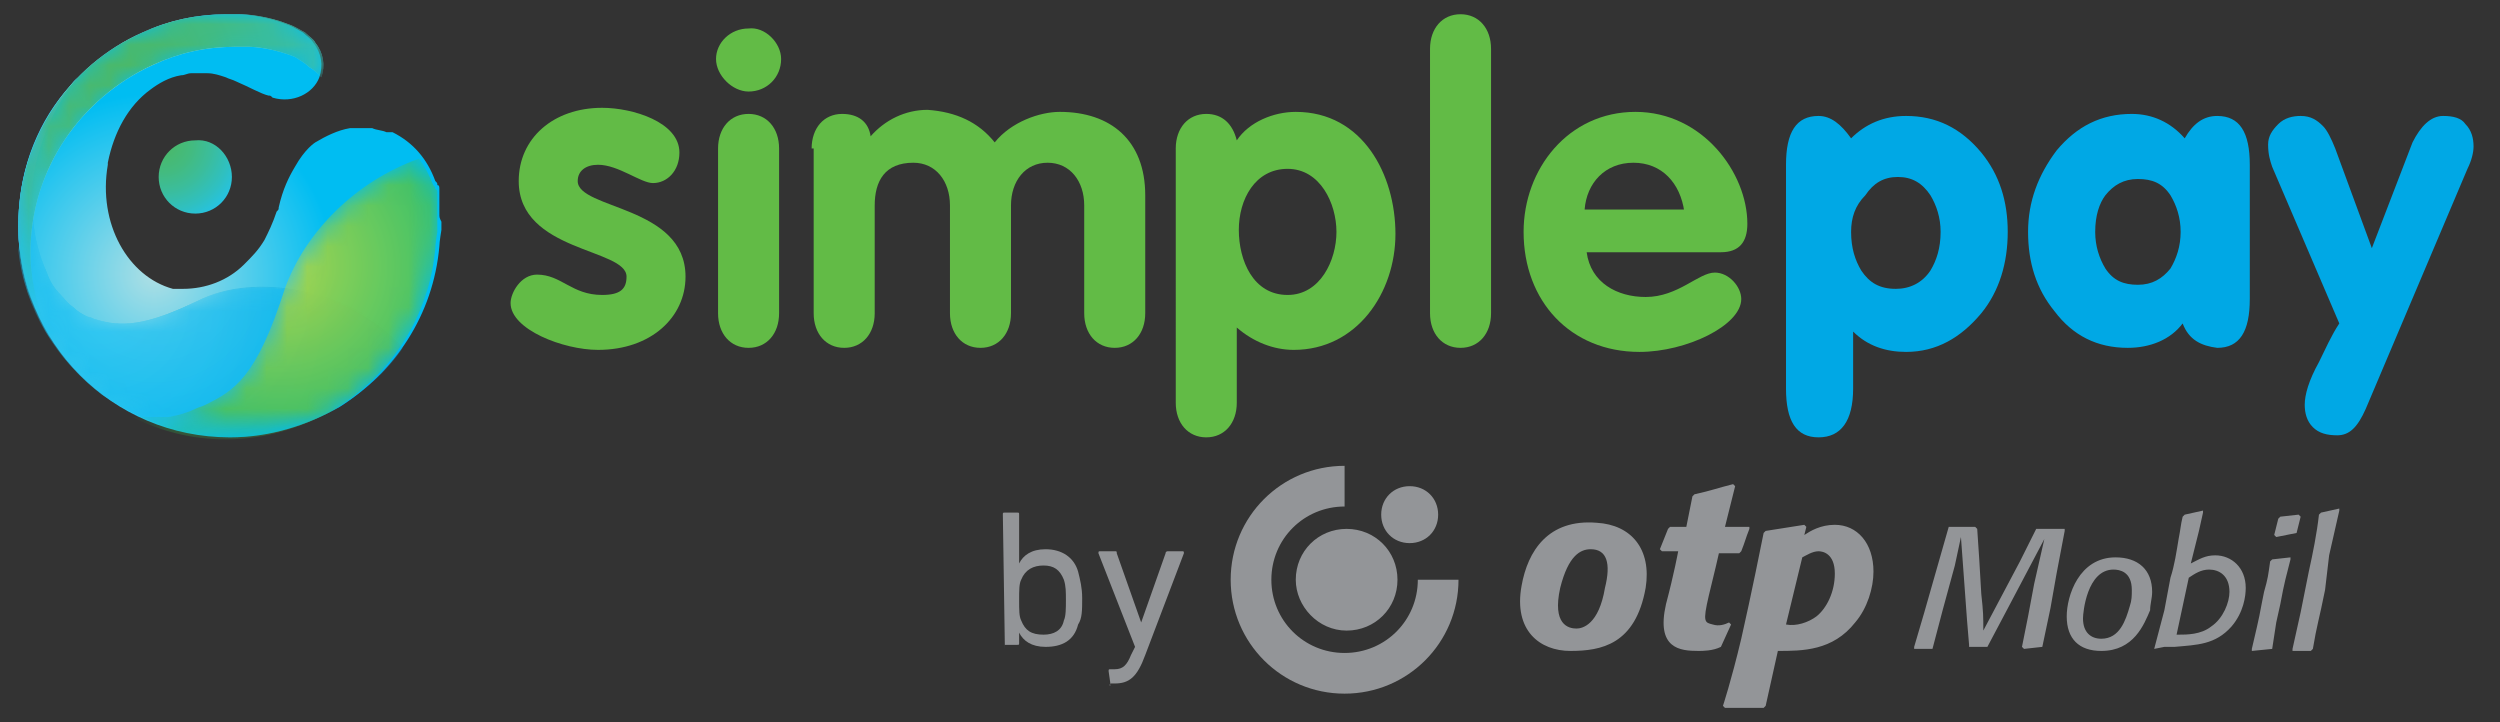
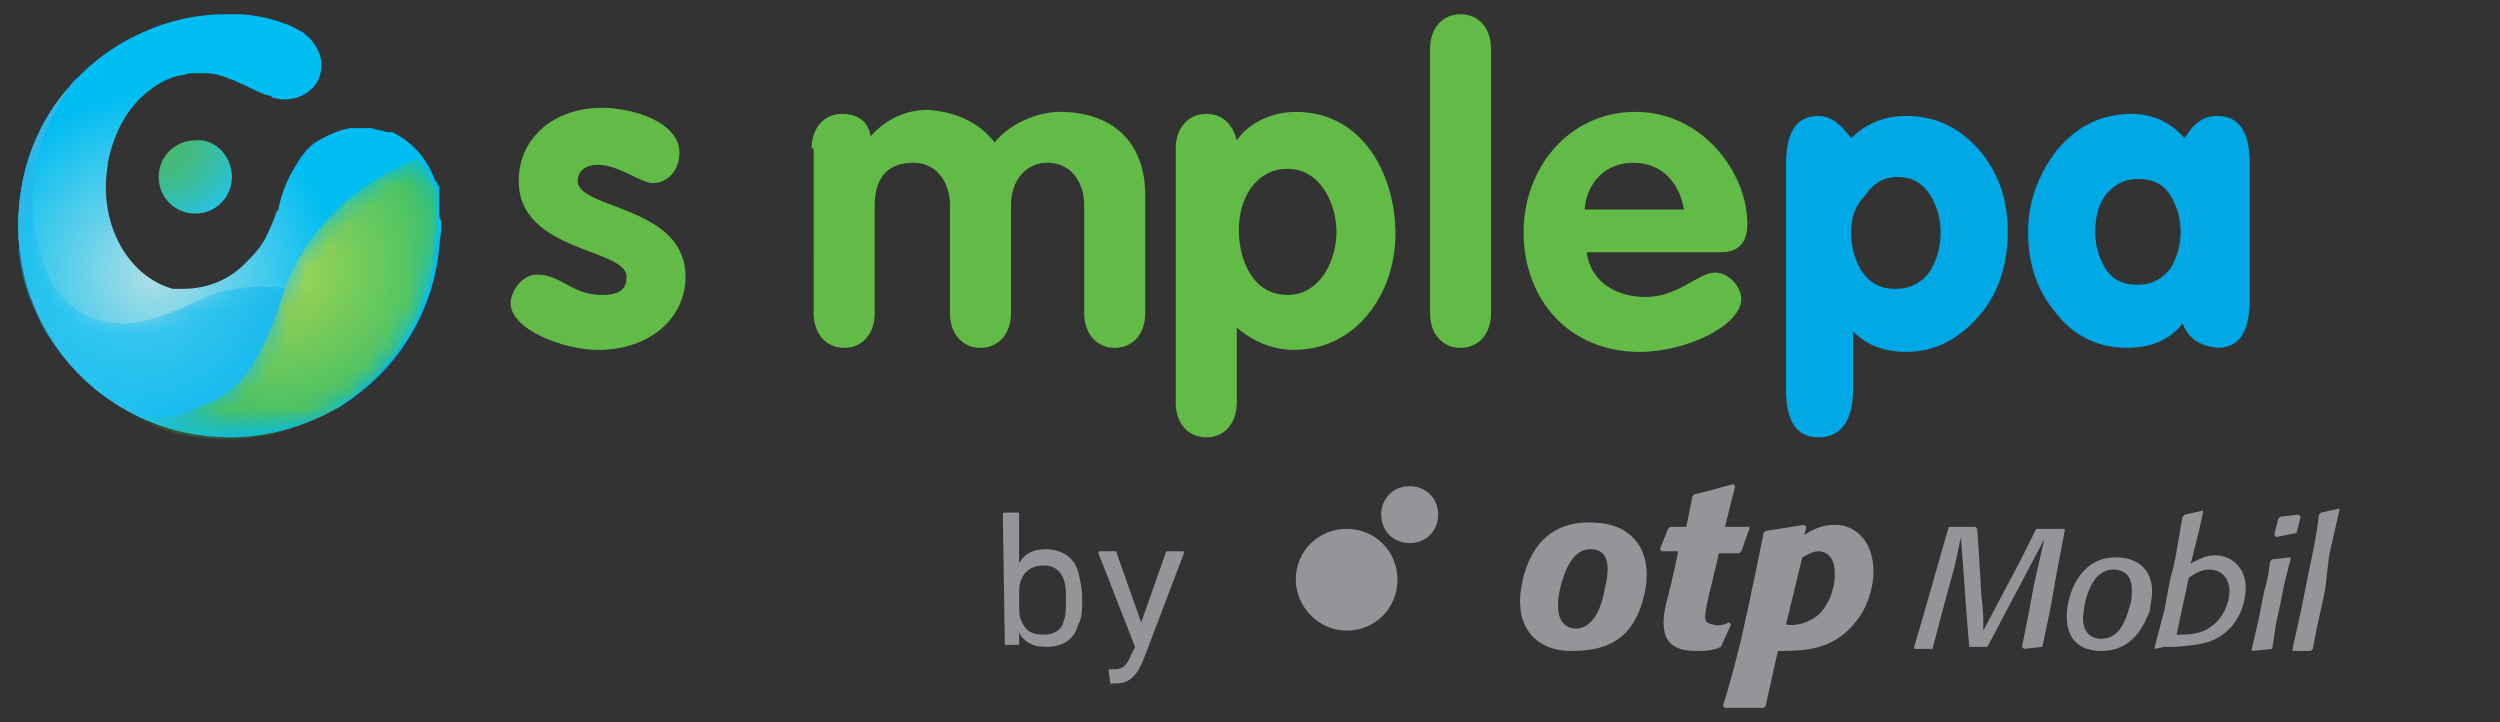
<svg xmlns="http://www.w3.org/2000/svg" version="1.1" id="Layer_1" x="0" y="0" viewBox="0 0 122.9 35.5" style="enable-background:new 0 0 122.9 35.5" xml:space="preserve">
  <rect x="0" y="0" width="122.9" height="35.5" fill="#333333" stroke="none" />
  <style>.st0{fill:#62bb46}.st1{fill:#00a8e5}.st2{fill:#939598}</style>
  <g id="XMLID_341_">
    <g id="XMLID_351_">
      <path id="XMLID_363_" class="st0" d="M32.1 9c-.6 0-1.7-.9-2.7-.9-.6 0-1 .3-1 .8 0 1.4 5.3 1.2 5.3 4.7 0 2-1.7 3.6-4.3 3.6-1.7 0-4.3-1-4.3-2.3 0-.5.5-1.4 1.3-1.4 1.2 0 1.7 1 3.2 1 .9 0 1.2-.3 1.2-.9 0-1.4-5.3-1.2-5.3-4.7 0-2.1 1.7-3.6 4.1-3.6 1.5 0 3.8.7 3.8 2.2 0 .9-.6 1.5-1.3 1.5" />
-       <path id="XMLID_360_" class="st0" d="M38.4 2.9c0 .9-.7 1.6-1.6 1.6-.8 0-1.6-.8-1.6-1.6s.7-1.5 1.6-1.5c.8-.1 1.6.7 1.6 1.5m-3.1 4.4c0-1 .6-1.7 1.5-1.7s1.5.7 1.5 1.7v8.1c0 1-.6 1.7-1.5 1.7s-1.5-.7-1.5-1.7V7.3z" />
      <path id="XMLID_359_" class="st0" d="M39.9 7.3c0-1 .6-1.7 1.5-1.7.8 0 1.3.4 1.4 1.1.7-.8 1.7-1.3 2.8-1.3 1.4.1 2.5.6 3.3 1.6.8-1 2.2-1.5 3.2-1.5 2.5 0 4.2 1.4 4.2 4.1v5.8c0 1-.6 1.7-1.5 1.7s-1.5-.7-1.5-1.7v-5.3c0-1.2-.7-2.1-1.8-2.1s-1.8.9-1.8 2.1v5.3c0 1-.6 1.7-1.5 1.7s-1.5-.7-1.5-1.7v-5.3c0-1.2-.7-2.1-1.8-2.1-1.4 0-1.9.9-1.9 2.1v5.3c0 1-.6 1.7-1.5 1.7s-1.5-.7-1.5-1.7V7.3z" />
      <path id="XMLID_356_" class="st0" d="M57.8 7.3c0-1 .6-1.7 1.5-1.7.8 0 1.3.5 1.5 1.3.6-.9 1.8-1.4 2.9-1.4 3.3 0 4.9 3.1 4.9 6s-1.9 5.7-5 5.7c-1 0-2-.4-2.8-1.1v3.7c0 1-.6 1.7-1.5 1.7s-1.5-.7-1.5-1.7V7.3zm5.5 7.2c1.6 0 2.4-1.7 2.4-3.1 0-1.4-.8-3.1-2.4-3.1-1.6 0-2.4 1.5-2.4 3s.7 3.2 2.4 3.2" />
      <path id="XMLID_355_" class="st0" d="M70.3 2.4c0-1 .6-1.7 1.5-1.7s1.5.7 1.5 1.7v13c0 1-.6 1.7-1.5 1.7s-1.5-.7-1.5-1.7v-13z" />
      <path id="XMLID_352_" class="st0" d="M78 12.4c.2 1.5 1.5 2.2 2.9 2.2 1.6 0 2.6-1.2 3.4-1.2.7 0 1.3.7 1.3 1.3 0 1.3-2.7 2.6-5 2.6-3.4 0-5.7-2.5-5.7-5.9 0-3.1 2.2-5.9 5.5-5.9s5.5 3 5.5 5.5c0 .9-.4 1.4-1.3 1.4H78zm4.8-2C82.6 9 81.7 8 80.3 8s-2.3 1-2.4 2.3h4.9z" />
    </g>
    <g id="XMLID_342_">
      <path id="XMLID_348_" class="st1" d="M89.4 21.5c-1.1 0-1.6-.8-1.6-2.4v-11c0-1.6.5-2.4 1.6-2.4.6 0 1.1.4 1.6 1.1.7-.7 1.6-1.1 2.7-1.1 1.5 0 2.7.6 3.7 1.8.9 1.1 1.3 2.4 1.3 3.9s-.4 2.9-1.3 4c-1 1.2-2.2 1.9-3.7 1.9-1 0-1.9-.3-2.6-1v2.8c0 1.6-.6 2.4-1.7 2.4zM91 11.4c0 .8.2 1.4.5 1.9.4.6.9.9 1.7.9.7 0 1.3-.3 1.7-.9.3-.5.5-1.1.5-1.9 0-.7-.2-1.3-.5-1.8-.4-.6-.9-.9-1.6-.9-.7 0-1.2.3-1.6.9-.5.5-.7 1.1-.7 1.8z" />
      <path id="XMLID_345_" class="st1" d="M107.3 15.9c-.6.8-1.6 1.2-2.7 1.2-1.5 0-2.7-.6-3.6-1.8-.9-1.1-1.3-2.4-1.3-3.9s.5-2.8 1.4-4c1-1.2 2.2-1.8 3.7-1.8 1 0 1.9.4 2.6 1.2.4-.7.9-1.1 1.6-1.1 1.1 0 1.6.8 1.6 2.4v6.6c0 1.6-.5 2.4-1.6 2.4-.8-.1-1.4-.4-1.7-1.2zm-4.3-4.5c0 .7.2 1.3.5 1.8.4.6.9.8 1.6.8.7 0 1.2-.3 1.6-.8.3-.5.5-1.1.5-1.8s-.2-1.3-.5-1.8c-.4-.6-.9-.8-1.6-.8-.7 0-1.2.3-1.6.8-.3.4-.5 1-.5 1.8z" />
-       <path id="XMLID_343_" class="st1" d="M120.1 5.7c.5 0 .9.1 1.1.4.3.3.4.7.4 1.1 0 .3-.1.7-.3 1.1l-5 11.8c-.4.9-.8 1.3-1.4 1.3-.5 0-.9-.1-1.2-.4-.3-.3-.4-.7-.4-1.1 0-.5.2-1.2.7-2.1.3-.6.6-1.3 1-1.9l-3.3-7.7c-.1-.3-.2-.6-.2-1.1 0-.4.2-.7.5-1 .3-.3.7-.4 1.1-.4.5 0 .8.2 1.1.5.2.2.4.6.6 1.1l1.8 4.9 2-5.2c.4-.8.9-1.3 1.5-1.3z" />
    </g>
  </g>
  <path class="st2" d="M80.9 28.9c-.5 2.8-2.2 3.1-3.7 3.1s-2.8-1-2.4-3.2c.3-1.7 1.3-3.3 3.7-3.1 1.7.1 2.7 1.3 2.4 3.2zM78.2 27c-.5 0-1.1.3-1.5 1.9-.4 1.8.4 2 .8 2 .3 0 1.1-.2 1.4-2 .3-1.2.1-1.9-.7-1.9zM84.6 31.8c-.4.2-.9.2-1.1.2-.9 0-2.1-.1-1.6-2.3.4-1.5.6-2.6.6-2.6h-.8l-.1-.1.4-1 .1-.1h.8l.3-1.5.1-.1c.9-.2 1.1-.3 1.9-.5l.1.1-.5 2H86v.1c-.2.5-.2.6-.4 1.1l-.1.1h-1s-.2.9-.5 2.1c-.3 1.3-.2 1.3.2 1.4.3.1.6 0 .8-.1l.1.1-.5 1.1zM88.7 26.3c.3-.2.8-.5 1.5-.5 1.1 0 1.9.9 1.9 2.3 0 .8-.3 1.8-.9 2.5-1.1 1.4-2.6 1.4-3.8 1.4l-.6 2.7-.1.1H84.8l-.1-.1s.4-1.2.9-3.3c.5-2.2 1-4.7 1.1-5.2l.1-.1 1.9-.3.1.1-.1.4zm-.9 4.4c.5.1 1.1-.1 1.5-.4.5-.4.9-1.2.9-2.1 0-1-.6-1.1-.8-1.1-.3 0-.6.2-.8.3l-.8 3.3z" />
-   <path d="M60.5 28.5c0-3.1 2.5-5.6 5.6-5.6v2c-2 0-3.6 1.6-3.6 3.6s1.6 3.6 3.6 3.6 3.6-1.6 3.6-3.6h2c0 3.1-2.5 5.6-5.6 5.6-3.1 0-5.6-2.5-5.6-5.6z" style="fill-rule:evenodd;clip-rule:evenodd;fill:#939598" />
  <path class="st2" d="M67.9 25.3c0-.8.6-1.4 1.4-1.4.8 0 1.4.6 1.4 1.4 0 .8-.6 1.4-1.4 1.4-.8 0-1.4-.6-1.4-1.4z" />
  <g>
    <path class="st2" d="M63.7 28.5c0-1.4 1.1-2.5 2.5-2.5s2.5 1.1 2.5 2.5-1.1 2.5-2.5 2.5-2.5-1.2-2.5-2.5zM100.4 31.8l-.9.1-.1-.1.3-1.5.3-1.6.5-2.2-1.9 3.6-.9 1.7h-.9v-.1l-.1-1.2-.3-4.1-.3 1.4-.6 2.2-.5 1.9h-.9v-.1l.5-1.7.6-2.1.6-2.1h1.3l.1.1.1 1.5.1 1.7c.1.9.1 1.1.1 1.8l1.8-3.4.8-1.6H101.5v.1l-.4 2.1-.3 1.7-.4 1.9zM103.3 32c-1.1 0-1.7-.6-1.7-1.7 0-1 .6-2.9 2.4-2.9 1.1 0 1.8.6 1.8 1.7 0 .3-.1.6-.1.9-.3.7-.8 2-2.4 2zm1.5-3c0-.9-.6-1-.9-1-1.3 0-1.5 2.1-1.5 2.4 0 .7.4 1 .9 1 .9 0 1.2-.9 1.4-1.6.1-.3.1-.5.1-.8zM105.9 31.9l.5-1.9.3-1.6c.2-.6.3-1.3.4-1.9.1-.5.1-.7.2-1.1l.1-.1.9-.2v.1l-.2.9-.4 1.6c.4-.2.7-.4 1.2-.4.8 0 1.5.6 1.5 1.6 0 .4-.1 1.2-.7 1.9-.8.9-1.7.9-2.8 1h-.5l-.5.1zm1.1-.7h.1c.4 0 1.1 0 1.6-.4.6-.4.9-1.2.9-1.7 0-.8-.5-1.1-1-1.1-.4 0-.7.2-1 .4l-.6 2.8zM111.7 31.9l-1 .1v-.1c.2-.9.3-1.2.5-2.3l.1-.5c.2-.7.2-.8.3-1.5l.1-.1.9-.1v.1c-.2.8-.3 1.1-.5 2.2l-.2.9-.2 1.3zm1.2-5.7-1 .2-.1-.1.2-.8.1-.1.9-.1.1.1-.2.8zM114.3 29c-.3 1.5-.4 1.7-.6 2.9l-.1.1h-.9v-.1l.4-1.8.4-2c.2-.9.4-1.9.5-2.8l.1-.1.9-.2v.1l-.5 2.2-.2 1.7z" />
  </g>
  <g>
    <path class="st2" d="M49.4 31.9c-.1 0-.1 0 0 0l-.1-6.6c0-.1 0-.1.1-.1h.6c.1 0 .1 0 .1.1v2.4c.2-.4.6-.7 1.3-.7.8 0 1.4.4 1.6 1.1.1.4.2.8.2 1.3 0 .6 0 1-.2 1.3-.2.8-.8 1.1-1.6 1.1-.7 0-1.1-.3-1.3-.7v.5c0 .1 0 .1-.1.1h-.6zm2.9-1.4c.1-.2.1-.6.1-1s0-.7-.1-1c-.2-.5-.5-.7-1-.7s-.9.2-1.1.7c-.1.2-.1.5-.1 1s0 .8.1 1c.2.5.5.7 1.1.7.5 0 .9-.2 1-.7zM54.6 33.7c-.1 0-.1-.1 0 0l-.1-.7c0-.1 0-.1.1-.1h.2c.4 0 .6-.2.8-.7l.2-.4-1.8-4.6c0-.1 0-.1.1-.1h.7c.1 0 .1 0 .1.1l1.2 3.4 1.2-3.4c0-.1.1-.1.1-.1h.7c.1 0 .1 0 .1.1l-1.9 5c-.4 1.1-.8 1.4-1.5 1.4h-.2z" />
  </g>
  <g id="XMLID_84_">
    <radialGradient id="XMLID_2_" cx="845.259" cy="1094.161" r="10.436" gradientTransform="translate(-496.648 -646.203) scale(.597)" gradientUnits="userSpaceOnUse">
      <stop offset="0" style="stop-color:#4ab969" />
      <stop offset=".101" style="stop-color:#48b96f" />
      <stop offset=".234" style="stop-color:#43bb7f" />
      <stop offset=".385" style="stop-color:#3bbd9b" />
      <stop offset=".549" style="stop-color:#2fc0c1" />
      <stop offset=".722" style="stop-color:#21c4f1" />
      <stop offset=".731" style="stop-color:#20c4f4" />
    </radialGradient>
    <path id="XMLID_107_" d="M11.4 8.7c0 1-.8 1.8-1.8 1.8s-1.8-.8-1.8-1.8.8-1.8 1.8-1.8c1-.1 1.8.8 1.8 1.8z" style="fill:url(#XMLID_2_)" />
    <radialGradient id="XMLID_3_" cx="844.608" cy="1104.972" r="14.828" gradientTransform="translate(-496.648 -646.203) scale(.597)" gradientUnits="userSpaceOnUse">
      <stop offset="0" style="stop-color:#afdfe4" />
      <stop offset=".5" style="stop-color:#56ceeb" />
      <stop offset="1" style="stop-color:#00bdf2" />
    </radialGradient>
    <path id="XMLID_106_" d="M21.6 10.5V9.3c0-.1 0-.2-.1-.2 0-.1 0-.1-.1-.2-.4-1.1-1.1-1.9-2.1-2.4H19c-.2-.1-.5-.1-.7-.2h-1.1c-.6.1-1.2.4-1.7.7 0 0-.5.3-1 1.2-.3.5-.6 1.1-.8 2 0 .1 0 .1-.1.2-.2.6-.4 1-.6 1.4-.3.5-.6.8-1 1.2-.8.8-1.9 1.2-3 1.2h-.5c-2.2-.6-3.7-3.2-3.2-6.1V8c.3-1.5 1-2.8 2.1-3.6.4-.3.9-.6 1.5-.7.2 0 .3-.1.5-.1H10.2c.3 0 .6.1.9.2.2.1.3.1.5.2.7.3 1.2.6 1.6.7.1 0 .1 0 .2.1 1 .3 2-.2 2.3-1 .2-.6.1-1.2-.3-1.7-.1-.2-.3-.3-.5-.5-.2-.1-.5-.3-.8-.4-1-.4-2-.5-2.4-.5h-.6C9.7.7 8.3 1 7 1.6 3.4 3.2.9 6.8.9 11.1c0 5.7 4.6 10.4 10.4 10.4 2 0 3.8-.6 5.4-1.5 2.7-1.7 4.6-4.5 4.9-7.9 0-.2.1-.8.1-.8v-.4c-.1-.2-.1-.2-.1-.4 0 .1 0 0 0 0z" style="fill:url(#XMLID_3_)" />
    <radialGradient id="XMLID_4_" cx="-790.817" cy="1908.92" r="11.401" gradientTransform="matrix(.557 -.392 .288 .409 -100.012 -1084.448)" gradientUnits="userSpaceOnUse">
      <stop offset="0" style="stop-color:#4bb967" />
      <stop offset=".146" style="stop-color:#4ab96d" />
      <stop offset=".339" style="stop-color:#47b97d" />
      <stop offset=".557" style="stop-color:#43b999" />
      <stop offset=".793" style="stop-color:#3dbabf" />
      <stop offset="1" style="stop-color:#37bae6" />
    </radialGradient>
    <path id="XMLID_105_" d="M2.1 6.9c.4-1.2 1-2.2 1.7-3.1-.2.2-.4.5-.6.7C1.7 6.3.9 8.6.9 11.1c0 .4 0 .9.1 1.3 0-.7.2-1.4.6-2.2-.1-1 .1-2.2.5-3.3z" style="fill:url(#XMLID_4_)" />
    <defs>
      <filter id="Adobe_OpacityMaskFilter" filterUnits="userSpaceOnUse" x=".9" y="3.8" width="18.9" height="17.6">
        <feColorMatrix values="1 0 0 0 0 0 1 0 0 0 0 0 1 0 0 0 0 0 1 0" />
      </filter>
    </defs>
    <mask maskUnits="userSpaceOnUse" x=".9" y="3.8" width="18.9" height="17.6" id="XMLID_5_">
      <g id="XMLID_120_" style="filter:url(#Adobe_OpacityMaskFilter)">
        <g id="XMLID_121_">
          <linearGradient id="XMLID_6_" gradientUnits="userSpaceOnUse" x1="7.929" y1="20.356" x2="-1.838" y2="19.931">
            <stop offset="0" style="stop-color:#fff" />
            <stop offset="1" style="stop-color:#000" />
          </linearGradient>
          <path id="XMLID_131_" d="M10 21.3c-1.8-.3-3.5-1-5-2 1.4 1.1 3.1 1.8 5 2z" style="fill:url(#XMLID_6_)" />
          <linearGradient id="XMLID_7_" gradientUnits="userSpaceOnUse" x1="8.174" y1="14.735" x2="-1.593" y2="14.311">
            <stop offset="0" style="stop-color:#fff" />
            <stop offset="1" style="stop-color:#000" />
          </linearGradient>
          <path id="XMLID_130_" d="M3.6 15.2c.3.2.6.3.8.5-.9-.4-1.7-1.2-2.2-2.2.2.4.4.7.6 1 .3.2.5.5.8.7z" style="fill:url(#XMLID_7_)" />
          <linearGradient id="XMLID_8_" gradientUnits="userSpaceOnUse" x1="8.174" y1="14.735" x2="-1.593" y2="14.311">
            <stop offset="0" style="stop-color:#fff" />
            <stop offset="1" style="stop-color:#000" />
          </linearGradient>
          <path id="XMLID_129_" d="M3.6 15.2c.3.2.6.3.8.5-.9-.4-1.7-1.2-2.2-2.2.2.4.4.7.6 1 .3.2.5.5.8.7z" style="fill:url(#XMLID_8_)" />
          <linearGradient id="XMLID_9_" gradientUnits="userSpaceOnUse" x1="8.12" y1="15.844" x2="-1.632" y2="15.42">
            <stop offset="0" style="stop-color:#fff" />
            <stop offset="1" style="stop-color:#000" />
          </linearGradient>
          <path id="XMLID_128_" d="M4.4 15.6c.1 0 .2.1.3.1-.1 0-.2 0-.3-.1z" style="fill:url(#XMLID_9_)" />
          <linearGradient id="XMLID_10_" gradientUnits="userSpaceOnUse" x1="8.154" y1="15.189" x2="-1.613" y2="14.764">
            <stop offset="0" style="stop-color:#fff" />
            <stop offset="1" style="stop-color:#000" />
          </linearGradient>
          <path id="XMLID_127_" d="M9.7 14.8c3-1.4 7.5-.5 10.1 2.1-2.6-2.6-7.2-3.6-10.1-2.1z" style="fill:url(#XMLID_10_)" />
          <linearGradient id="XMLID_11_" gradientUnits="userSpaceOnUse" x1="8.143" y1="15.438" x2="-1.623" y2="15.014">
            <stop offset="0" style="stop-color:#fff" />
            <stop offset="1" style="stop-color:#000" />
          </linearGradient>
          <path id="XMLID_126_" d="M9.7 14.8c-2.5 1.2-3.7 1.3-5 .9 1 .4 2 .7 5-.9z" style="fill:url(#XMLID_11_)" />
          <linearGradient id="XMLID_12_" gradientUnits="userSpaceOnUse" x1="8.143" y1="15.438" x2="-1.623" y2="15.014">
            <stop offset="0" style="stop-color:#fff" />
            <stop offset="1" style="stop-color:#000" />
          </linearGradient>
          <path id="XMLID_125_" d="M9.7 14.8c-2.5 1.2-3.7 1.3-5 .9 1 .4 2 .7 5-.9z" style="fill:url(#XMLID_12_)" />
          <linearGradient id="XMLID_13_" gradientUnits="userSpaceOnUse" x1="8.123" y1="15.906" x2="-1.644" y2="15.481">
            <stop offset="0" style="stop-color:#fff" />
            <stop offset="1" style="stop-color:#000" />
          </linearGradient>
          <path id="XMLID_124_" d="M9.7 14.8c-3 1.5-3.9 1.3-5 .9-.1 0-.2-.1-.3-.1-.3-.1-.6-.3-.8-.5-.3-.2-.5-.5-.7-.7-.3-.3-.5-.7-.6-1-.4-.9-.7-2-.7-3.2-.4.8-.6 1.5-.7 2.1.3 2.9 1.9 5.4 4 7 1.5 1 3.2 1.7 5 2 .4 0 .8.1 1.3.1 2 0 3.8-.6 5.4-1.5 1.2-.8 2.3-1.7 3.1-2.9-2.5-2.7-7.1-3.6-10-2.2z" style="fill:url(#XMLID_13_)" />
          <linearGradient id="XMLID_14_" gradientUnits="userSpaceOnUse" x1="8.453" y1="8.322" x2="-1.314" y2="7.898">
            <stop offset="0" style="stop-color:#fff" />
            <stop offset="1" style="stop-color:#000" />
          </linearGradient>
          <path id="XMLID_123_" d="M2.1 6.9c.4-1.2 1-2.2 1.7-3.1-.2.2-.4.5-.6.7C1.7 6.3.9 8.6.9 11.1c0 .4 0 .9.1 1.3 0-.7.2-1.4.6-2.2-.1-1 .1-2.2.5-3.3z" style="fill:url(#XMLID_14_)" />
          <linearGradient id="XMLID_15_" gradientUnits="userSpaceOnUse" x1="8.265" y1="12.642" x2="-1.502" y2="12.217">
            <stop offset="0" style="stop-color:#fff" />
            <stop offset="1" style="stop-color:#000" />
          </linearGradient>
          <path id="XMLID_122_" d="M9.7 14.8c-3 1.5-3.9 1.3-5 .9-.1 0-.2-.1-.3-.1-.3-.1-.6-.3-.8-.5-.3-.2-.5-.5-.7-.7-.3-.3-.5-.7-.6-1-.4-.9-.7-2-.7-3.2 0-1.1.2-2.2.6-3.4.4-1.2 1-2.2 1.7-3.1-.3.3-.5.6-.7.8C1.7 6.3.9 8.6.9 11.1c0 .4 0 .9.1 1.3.3 2.9 1.9 5.4 4 7 1.5 1 3.2 1.7 5 2 .4 0 .8.1 1.3.1 2 0 3.8-.6 5.4-1.5 1.2-.8 2.3-1.7 3.1-2.9-2.6-2.8-7.2-3.7-10.1-2.3z" style="fill:url(#XMLID_15_)" />
        </g>
      </g>
    </mask>
    <g id="XMLID_90_" style="opacity:.7;mask:url(#XMLID_5_)">
      <radialGradient id="XMLID_16_" cx="840.261" cy="1107.373" r="27.175" gradientTransform="translate(-496.648 -646.203) scale(.597)" gradientUnits="userSpaceOnUse">
        <stop offset="0" style="stop-color:#20c4f4" />
        <stop offset="1" style="stop-color:#009ad1" />
      </radialGradient>
      <path id="XMLID_104_" d="M10 21.3c-1.8-.3-3.5-1-5-2 1.4 1.1 3.1 1.8 5 2z" style="fill:url(#XMLID_16_)" />
      <radialGradient id="XMLID_17_" cx="840.262" cy="1107.374" r="27.176" gradientTransform="translate(-496.648 -646.203) scale(.597)" gradientUnits="userSpaceOnUse">
        <stop offset="0" style="stop-color:#20c4f4" />
        <stop offset="1" style="stop-color:#009ad1" />
      </radialGradient>
      <path id="XMLID_103_" d="M3.6 15.2c.3.2.6.3.8.5-.9-.4-1.7-1.2-2.2-2.2.2.4.4.7.6 1 .3.2.5.5.8.7z" style="fill:url(#XMLID_17_)" />
      <radialGradient id="XMLID_18_" cx="840.262" cy="1107.374" r="27.176" gradientTransform="translate(-496.648 -646.203) scale(.597)" gradientUnits="userSpaceOnUse">
        <stop offset="0" style="stop-color:#20c4f4" />
        <stop offset="1" style="stop-color:#009ad1" />
      </radialGradient>
      <path id="XMLID_102_" d="M3.6 15.2c.3.2.6.3.8.5-.9-.4-1.7-1.2-2.2-2.2.2.4.4.7.6 1 .3.2.5.5.8.7z" style="fill:url(#XMLID_18_)" />
      <radialGradient id="XMLID_19_" cx="840.261" cy="1107.383" r="27.047" gradientTransform="translate(-496.648 -646.203) scale(.597)" gradientUnits="userSpaceOnUse">
        <stop offset="0" style="stop-color:#20c4f4" />
        <stop offset="1" style="stop-color:#009ad1" />
      </radialGradient>
      <path id="XMLID_101_" d="M4.4 15.6c.1 0 .2.1.3.1-.1 0-.2 0-.3-.1z" style="fill:url(#XMLID_19_)" />
      <radialGradient id="XMLID_20_" cx="840.261" cy="1107.374" r="27.173" gradientTransform="translate(-496.648 -646.203) scale(.597)" gradientUnits="userSpaceOnUse">
        <stop offset="0" style="stop-color:#20c4f4" />
        <stop offset="1" style="stop-color:#009ad1" />
      </radialGradient>
      <path id="XMLID_100_" d="M9.7 14.8c3-1.4 7.5-.5 10.1 2.1-2.6-2.6-7.2-3.6-10.1-2.1z" style="fill:url(#XMLID_20_)" />
      <radialGradient id="XMLID_21_" cx="840.261" cy="1107.375" r="27.171" gradientTransform="translate(-496.648 -646.203) scale(.597)" gradientUnits="userSpaceOnUse">
        <stop offset="0" style="stop-color:#20c4f4" />
        <stop offset="1" style="stop-color:#009ad1" />
      </radialGradient>
      <path id="XMLID_98_" d="M9.7 14.8c-2.5 1.2-3.7 1.3-5 .9 1 .4 2 .7 5-.9z" style="fill:url(#XMLID_21_)" />
      <radialGradient id="XMLID_22_" cx="840.261" cy="1107.375" r="27.171" gradientTransform="translate(-496.648 -646.203) scale(.597)" gradientUnits="userSpaceOnUse">
        <stop offset="0" style="stop-color:#20c4f4" />
        <stop offset="1" style="stop-color:#009ad1" />
      </radialGradient>
      <path id="XMLID_97_" d="M9.7 14.8c-2.5 1.2-3.7 1.3-5 .9 1 .4 2 .7 5-.9z" style="fill:url(#XMLID_22_)" />
      <radialGradient id="XMLID_23_" cx="840.261" cy="1107.373" r="27.172" gradientTransform="translate(-496.648 -646.203) scale(.597)" gradientUnits="userSpaceOnUse">
        <stop offset="0" style="stop-color:#20c4f4" />
        <stop offset="1" style="stop-color:#009ad1" />
      </radialGradient>
      <path id="XMLID_96_" d="M9.7 14.8c-3 1.5-3.9 1.3-5 .9-.1 0-.2-.1-.3-.1-.3-.1-.6-.3-.8-.5-.3-.2-.5-.5-.7-.7-.3-.3-.5-.7-.6-1-.4-.9-.7-2-.7-3.2-.4.8-.6 1.5-.7 2.1.3 2.9 1.9 5.4 4 7 1.5 1 3.2 1.7 5 2 .4 0 .8.1 1.3.1 2 0 3.8-.6 5.4-1.5 1.2-.8 2.3-1.7 3.1-2.9-2.5-2.7-7.1-3.6-10-2.2z" style="fill:url(#XMLID_23_)" />
      <radialGradient id="XMLID_24_" cx="840.262" cy="1107.372" r="27.172" gradientTransform="translate(-496.648 -646.203) scale(.597)" gradientUnits="userSpaceOnUse">
        <stop offset="0" style="stop-color:#20c4f4" />
        <stop offset="1" style="stop-color:#009ad1" />
      </radialGradient>
      <path id="XMLID_92_" d="M2.1 6.9c.4-1.2 1-2.2 1.7-3.1-.2.2-.4.5-.6.7C1.7 6.3.9 8.6.9 11.1c0 .4 0 .9.1 1.3 0-.7.2-1.4.6-2.2-.1-1 .1-2.2.5-3.3z" style="fill:url(#XMLID_24_)" />
      <radialGradient id="XMLID_25_" cx="840.261" cy="1107.373" r="27.173" gradientTransform="translate(-496.648 -646.203) scale(.597)" gradientUnits="userSpaceOnUse">
        <stop offset="0" style="stop-color:#20c4f4" />
        <stop offset="1" style="stop-color:#00a8e5" />
      </radialGradient>
      <path id="XMLID_91_" d="M9.7 14.8c-3 1.5-3.9 1.3-5 .9-.1 0-.2-.1-.3-.1-.3-.1-.6-.3-.8-.5-.3-.2-.5-.5-.7-.7-.3-.3-.5-.7-.6-1-.4-.9-.7-2-.7-3.2 0-1.1.2-2.2.6-3.4.4-1.2 1-2.2 1.7-3.1-.3.3-.5.6-.7.8C1.7 6.3.9 8.6.9 11.1c0 .4 0 .9.1 1.3.3 2.9 1.9 5.4 4 7 1.5 1 3.2 1.7 5 2 .4 0 .8.1 1.3.1 2 0 3.8-.6 5.4-1.5 1.2-.8 2.3-1.7 3.1-2.9-2.6-2.8-7.2-3.7-10.1-2.3z" style="fill:url(#XMLID_25_)" />
    </g>
    <defs>
      <filter id="Adobe_OpacityMaskFilter_1_" filterUnits="userSpaceOnUse" x="6.6" y="7.6" width="15" height="13.8">
        <feColorMatrix values="1 0 0 0 0 0 1 0 0 0 0 0 1 0 0 0 0 0 1 0" />
      </filter>
    </defs>
    <mask maskUnits="userSpaceOnUse" x="6.6" y="7.6" width="15" height="13.8" id="XMLID_26_">
      <g id="XMLID_110_" style="filter:url(#Adobe_OpacityMaskFilter_1_)">
        <g id="XMLID_111_" style="opacity:.85">
          <linearGradient id="XMLID_27_" gradientUnits="userSpaceOnUse" x1="15.716" y1="14.832" x2="39.538" y2="7.216">
            <stop offset="0" style="stop-color:#fff" />
            <stop offset="1" style="stop-color:#000" />
          </linearGradient>
          <path id="XMLID_115_" d="M14 14.2c-1.4 4.4-2.5 5-3.9 5.7-.2.1-.3.1-.5.2-.4.2-.8.3-1.3.4H6.5c1.4.7 2.9 1.1 4.6 1.1 2 0 3.8-.6 5.4-1.5 2.7-1.7 4.6-4.5 4.9-7.9 0-.2.1-.8.1-.8V9.5c0-.1 0-.2-.1-.2 0-.1 0-.1-.1-.2-.2-.5-.4-.9-.7-1.3-3.1 1.1-5.6 3.6-6.6 6.4z" style="fill:url(#XMLID_27_)" />
        </g>
      </g>
    </mask>
    <g id="XMLID_88_" style="opacity:.95;mask:url(#XMLID_26_)">
      <radialGradient id="XMLID_28_" cx="-1672.067" cy="782.387" r="21.694" gradientTransform="scale(.597) rotate(-45 -1742.4 -1644.169)" gradientUnits="userSpaceOnUse">
        <stop offset="0" style="stop-color:#cbdb2a" />
        <stop offset="1" style="stop-color:#00b259" />
      </radialGradient>
      <path id="XMLID_89_" d="M14 14.2c-1.4 4.4-2.5 5-3.9 5.7-.2.1-.3.1-.5.2-.4.2-.8.3-1.3.4H6.5c1.4.7 2.9 1.1 4.6 1.1 2 0 3.8-.6 5.4-1.5 2.7-1.7 4.6-4.5 4.9-7.9 0-.2.1-.8.1-.8V9.5c0-.1 0-.2-.1-.2 0-.1 0-.1-.1-.2-.2-.5-.4-.9-.7-1.3-3.1 1.1-5.6 3.6-6.6 6.4z" style="fill:url(#XMLID_28_)" />
    </g>
    <defs>
      <filter id="Adobe_OpacityMaskFilter_2_" filterUnits="userSpaceOnUse" x=".9" y=".7" width="15" height="16">
        <feColorMatrix values="1 0 0 0 0 0 1 0 0 0 0 0 1 0 0 0 0 0 1 0" />
      </filter>
    </defs>
    <mask maskUnits="userSpaceOnUse" x=".9" y=".7" width="15" height="16" id="XMLID_29_">
      <g id="XMLID_93_" style="filter:url(#Adobe_OpacityMaskFilter_2_)">
        <g id="XMLID_94_">
          <linearGradient id="XMLID_30_" gradientUnits="userSpaceOnUse" x1=".858" y1="8.68" x2="15.905" y2="8.68">
            <stop offset="0" style="stop-color:#fff" />
            <stop offset="1" style="stop-color:#000" />
          </linearGradient>
          <path id="XMLID_99_" d="M7.5 3.2c1.3-.6 2.6-.9 4.1-.9h.6c.4 0 1.3.1 2.3.5.3.2.5.3.7.5.2.1.4.3.5.4l.1.1c.2-.6.1-1.2-.3-1.7-.1-.2-.3-.3-.5-.5-.2-.1-.5-.3-.8-.4-1-.4-2-.5-2.4-.5h-.6C9.7.7 8.3 1 7 1.6 3.4 3.2.9 6.8.9 11.1c0 2.1.6 4 1.6 5.6-.6-1.3-1-2.8-1-4.3 0-4.1 2.5-7.6 6-9.2z" style="fill:url(#XMLID_30_)" />
          <linearGradient id="XMLID_31_" gradientUnits="userSpaceOnUse" x1=".858" y1="8.68" x2="15.905" y2="8.68">
            <stop offset="0" style="stop-color:#fff" />
            <stop offset="1" style="stop-color:#000" />
          </linearGradient>
          <path id="XMLID_95_" d="M7.5 3.2c1.3-.6 2.6-.9 4.1-.9h.6c.4 0 1.3.1 2.3.5.3.2.5.3.7.5.2.1.4.3.5.4l.1.1c.2-.6.1-1.2-.3-1.7-.1-.2-.3-.3-.5-.5-.2-.1-.5-.3-.8-.4-1-.4-2-.5-2.4-.5h-.6C9.7.7 8.3 1 7 1.6 3.4 3.2.9 6.8.9 11.1c0 2.1.6 4 1.6 5.6-.6-1.3-1-2.8-1-4.3 0-4.1 2.5-7.6 6-9.2z" style="fill:url(#XMLID_31_)" />
        </g>
      </g>
    </mask>
    <g id="XMLID_85_" style="mask:url(#XMLID_29_)">
      <radialGradient id="XMLID_32_" cx="842.46" cy="1088.072" r="23.34" gradientTransform="translate(-496.648 -646.203) scale(.597)" gradientUnits="userSpaceOnUse">
        <stop offset="0" style="stop-color:#fff" />
        <stop offset="1" style="stop-color:#00baed" />
      </radialGradient>
-       <path id="XMLID_87_" d="M7.5 3.2c1.3-.6 2.6-.9 4.1-.9h.6c.4 0 1.3.1 2.3.5.3.2.5.3.7.5.2.1.4.3.5.4l.1.1c.2-.6.1-1.2-.3-1.7-.1-.2-.3-.3-.5-.5-.2-.1-.5-.3-.8-.4-1-.4-2-.5-2.4-.5h-.6C9.7.7 8.3 1 7 1.6 3.4 3.2.9 6.8.9 11.1c0 2.1.6 4 1.6 5.6-.6-1.3-1-2.8-1-4.3 0-4.1 2.5-7.6 6-9.2z" style="fill:url(#XMLID_32_)" />
      <radialGradient id="XMLID_33_" cx="842.46" cy="1088.072" r="23.34" gradientTransform="translate(-496.648 -646.203) scale(.597)" gradientUnits="userSpaceOnUse">
        <stop offset="0" style="stop-color:#4ab969" />
        <stop offset=".138" style="stop-color:#48b96f" />
        <stop offset=".32" style="stop-color:#43bb7f" />
        <stop offset=".526" style="stop-color:#3bbd9b" />
        <stop offset=".751" style="stop-color:#2fc0c1" />
        <stop offset=".988" style="stop-color:#21c4f1" />
        <stop offset="1" style="stop-color:#20c4f4" />
      </radialGradient>
-       <path id="XMLID_86_" d="M7.5 3.2c1.3-.6 2.6-.9 4.1-.9h.6c.4 0 1.3.1 2.3.5.3.2.5.3.7.5.2.1.4.3.5.4l.1.1c.2-.6.1-1.2-.3-1.7-.1-.2-.3-.3-.5-.5-.2-.1-.5-.3-.8-.4-1-.4-2-.5-2.4-.5h-.6C9.7.7 8.3 1 7 1.6 3.4 3.2.9 6.8.9 11.1c0 2.1.6 4 1.6 5.6-.6-1.3-1-2.8-1-4.3 0-4.1 2.5-7.6 6-9.2z" style="fill:url(#XMLID_33_)" />
    </g>
  </g>
</svg>